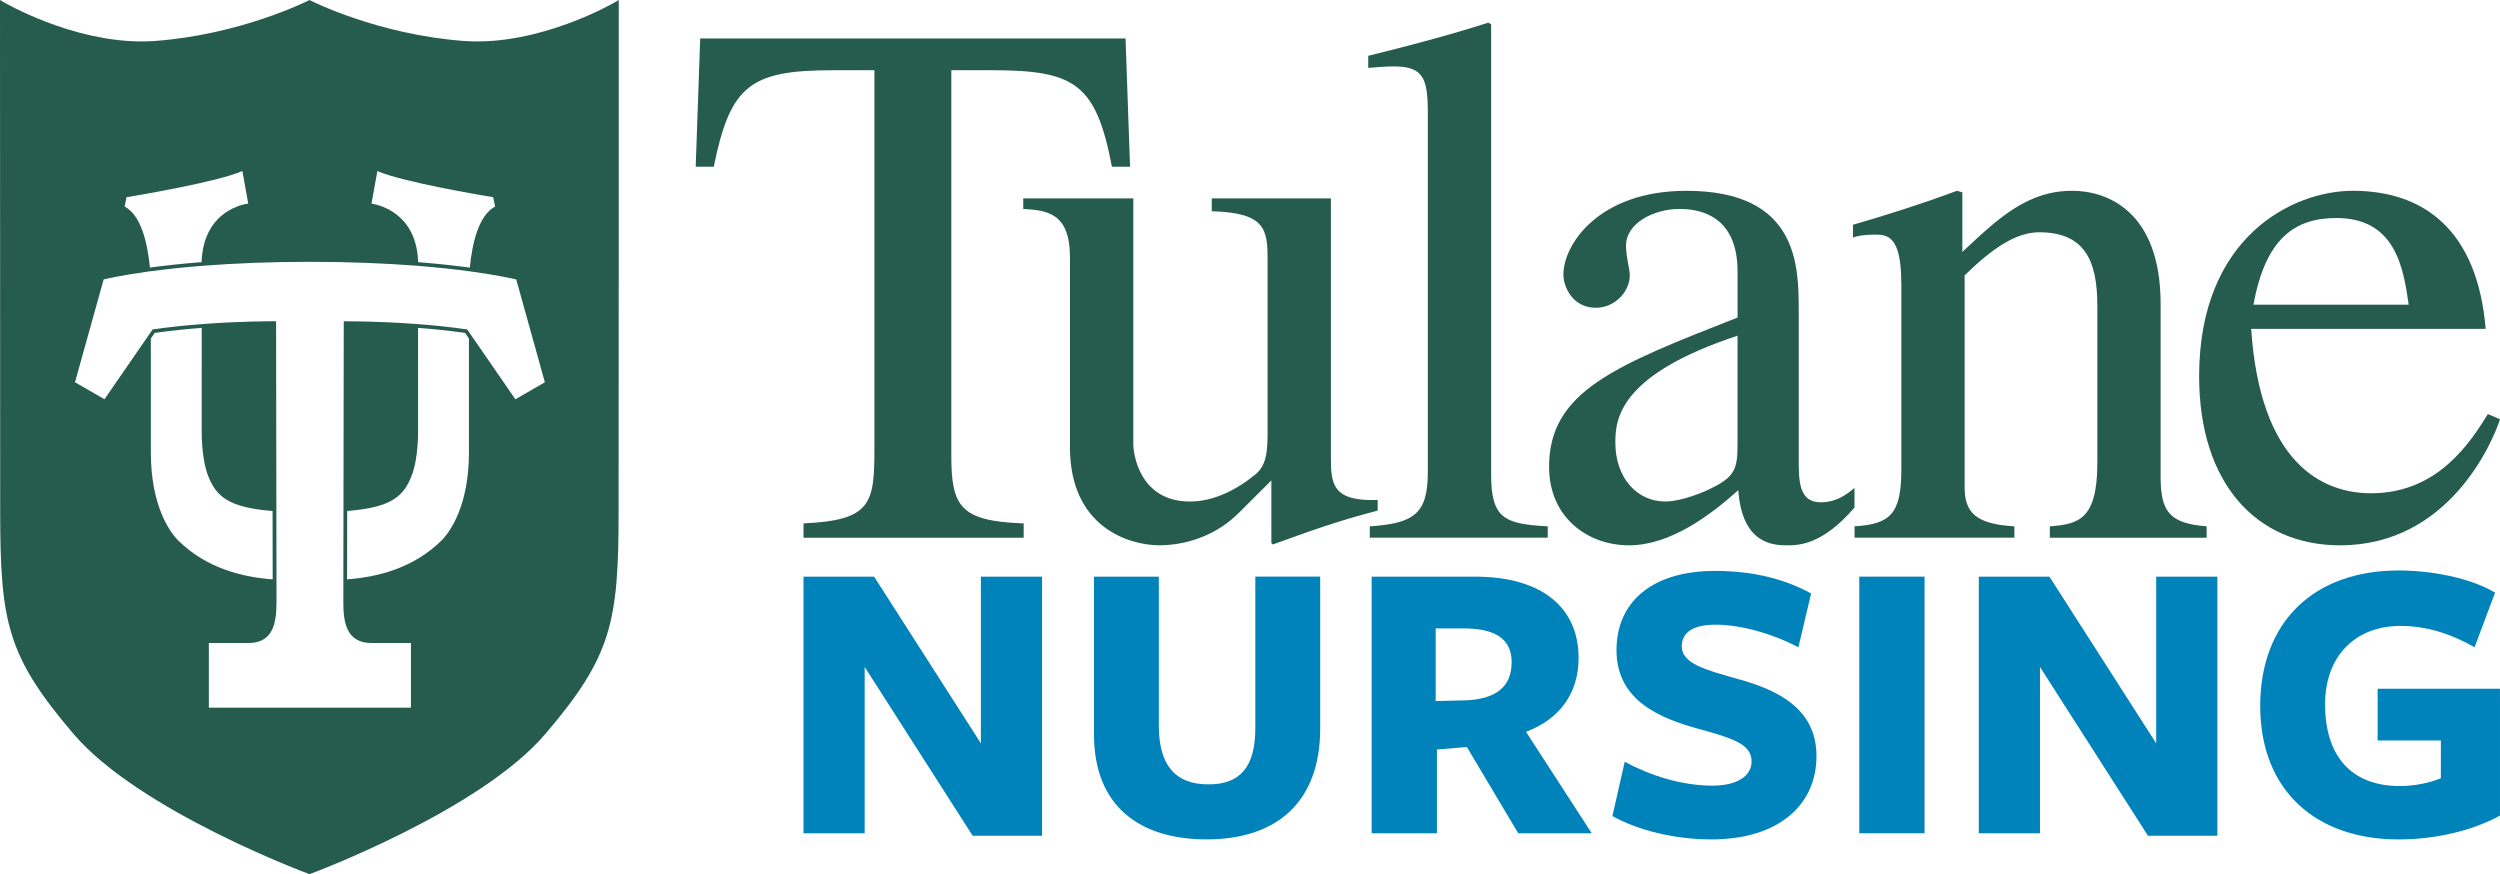
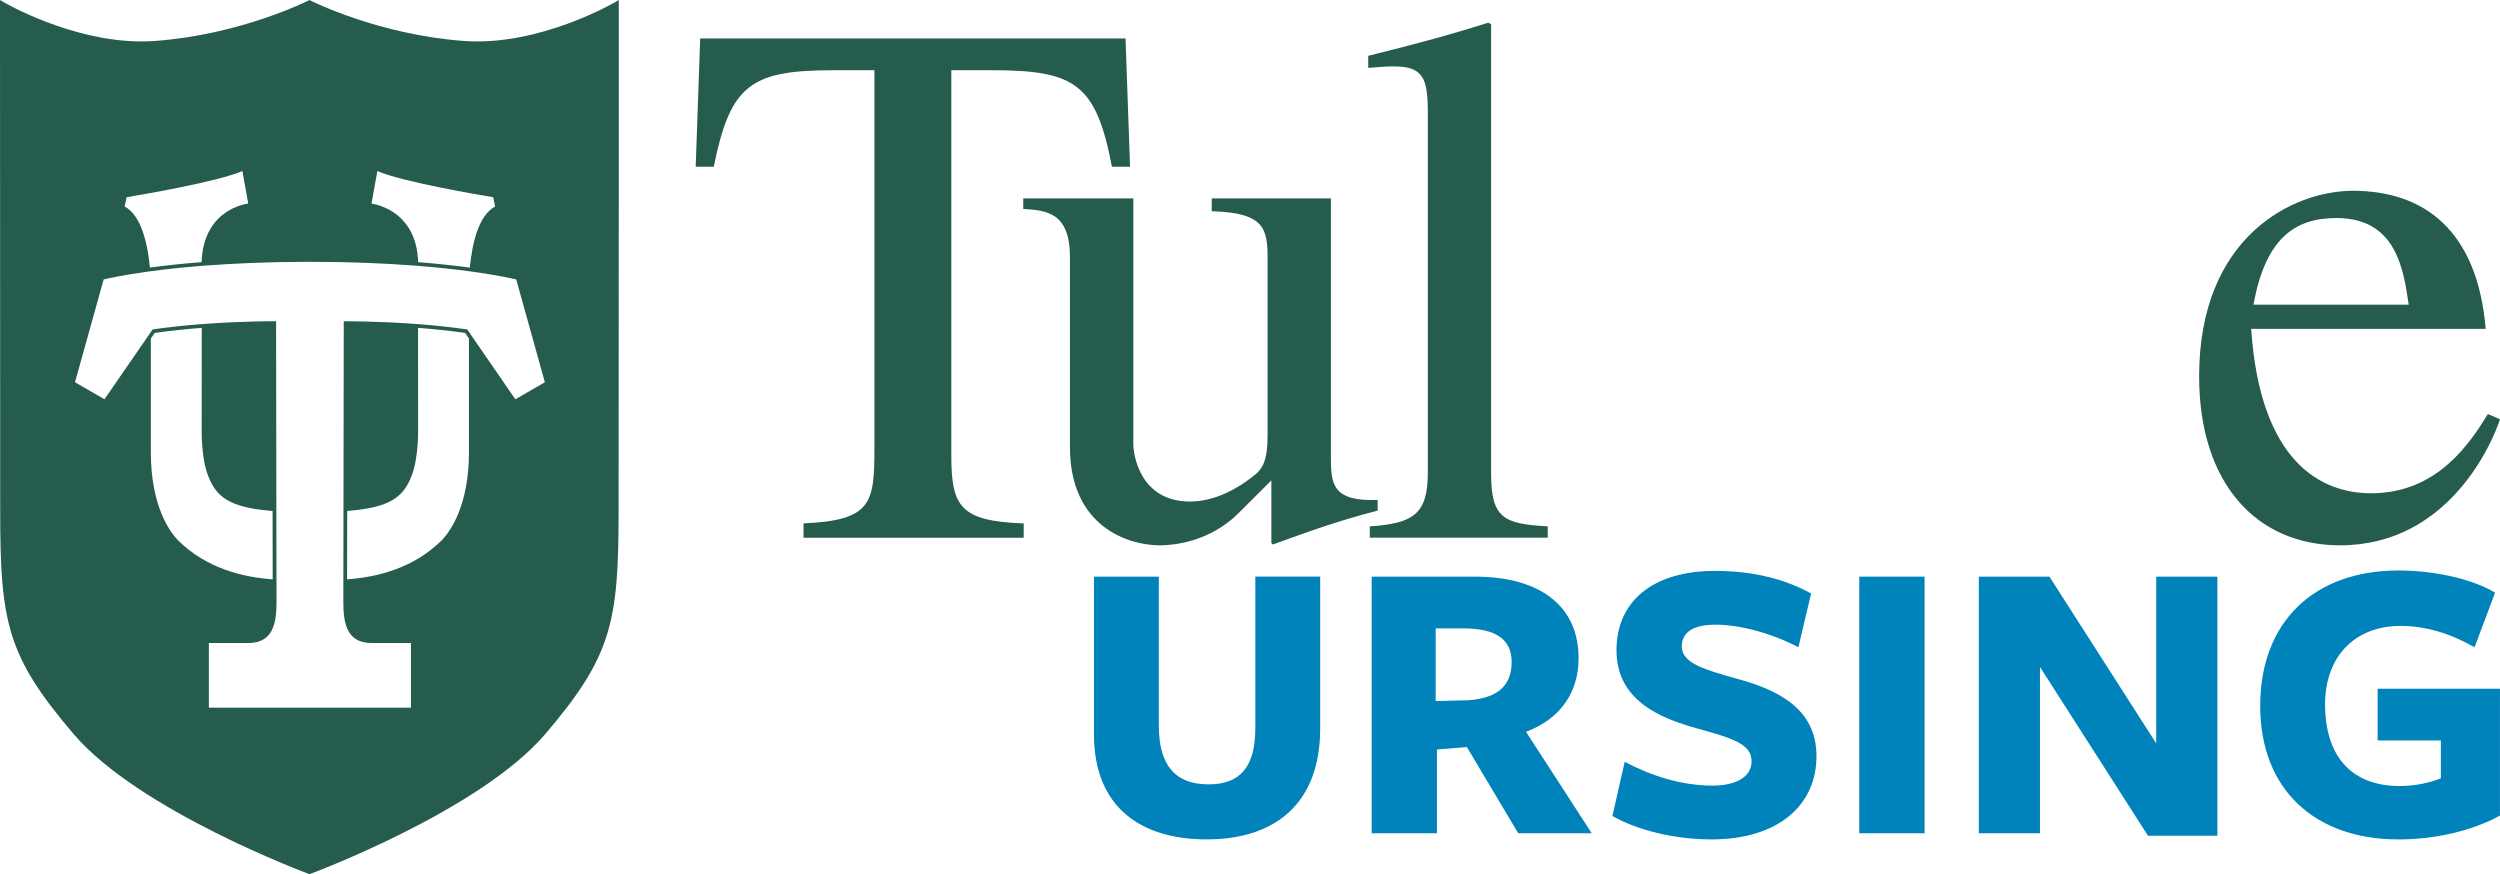
<svg xmlns="http://www.w3.org/2000/svg" id="Layer_1" data-name="Layer 1" viewBox="0 0 899.57 314.55">
  <defs>
    <style> .cls-1 { fill: #255c4e; } .cls-2 { fill: #0082ba; } </style>
  </defs>
  <g>
    <path class="cls-1" d="M368.35,193.49h-79.22v-5.16c24.69-1.11,25.51-7.33,25.51-27.44V25.27h-14.64c-29.85,0-37.18,5.14-43.17,34.73h-6.5l1.62-46.15h153.05l1.62,46.15h-6.52c-5.71-29.87-13.3-34.73-43.15-34.73h-14.64v138.63c0,18.45,3.26,23.61,26.04,24.44v5.16Z" />
    <path class="cls-1" d="M495.72,183.73c-14.66,3.77-24.97,7.59-37.72,12.19l-.53-.53v-22.52l-11.68,11.65c-10.57,10.57-23.61,11.7-28.49,11.7-11.14,0-32.3-6.54-32.3-35.32v-68.36c0-16.3-8.67-16.81-16.81-17.37v-3.79h39.61v88.47c0,3.77,2.43,20.61,20.35,20.61,8.14,0,16.28-3.79,23.61-9.76,2.45-2.16,4.35-4.88,4.35-13.85v-63.75c0-10.86-1.11-16.56-20.09-17.09v-4.62h42.87v93.07c0,9.76.55,16,16.83,15.45v3.83Z" />
    <path class="cls-1" d="M492.89,189.4c16-1.07,20.88-4.6,20.88-19.5V40.46c0-12.23-1.64-16.56-12.21-16.56-3.54,0-5.97.3-9.23.53v-4.35c14.36-3.54,28.76-7.31,43.15-11.91l1.07.53v161.98c0,15.73,4.62,17.9,20.37,18.71v4.09h-64.03v-4.09Z" />
-     <path class="cls-1" d="M667.29,182.63c-11.4,13.29-19.81,13.59-24.16,13.59-4.88,0-16.28-.3-17.64-19.83-10.03,8.95-24.4,19.83-39.33,19.83s-28.76-10.08-28.76-28.23c0-27.14,23.61-36.37,67.82-53.73v-16.56c0-19.54-12.74-22.52-20.88-22.52-8.95,0-19.26,4.9-19.26,13.28,0,4.09,1.36,8.18,1.36,10.63,0,5.67-5.18,11.65-12.21,11.65-8.41,0-11.68-7.6-11.68-11.95,0-10.84,12.76-30.13,44.24-30.13,40.44,0,40.44,27.14,40.44,43.42v52.93c0,7.86,0,15.73,7.84,15.73,5.73,0,9.25-2.71,12.23-5.16v7.05ZM625.21,120.79c-40.95,13.55-43.96,28.75-43.96,37.95v.55c0,12.75,7.88,21.16,17.94,21.16,5.95,0,14.36-3.54,16.81-4.88,8.42-4.07,9.21-7.33,9.21-15.47v-39.32Z" />
-     <path class="cls-1" d="M684.13,101.78c0-17.11-5.18-17.36-9.5-17.36-3.81,0-6.8.53-7.88,1.07v-4.61c12.21-3.54,24.95-7.58,37.44-12.23l1.92.57v21.44c13.28-12.51,23.59-22.01,39.59-22.01,12.48,0,31.75,7.35,31.75,40.72v62.13c0,12.74,3.28,16.83,16.56,17.9v4.09h-56.42v-4.09c10.04-.81,17.09-2.17,17.09-22.78v-56.7c0-16.56-4.88-26.34-20.9-26.34-8.14,0-16.54,5.43-26.85,15.49v76.22c0,8.95,3.77,13.3,17.9,14.1v4.09h-57.51v-4.09c12.72-.81,16.83-4.31,16.83-20.33v-67.29Z" />
    <path class="cls-1" d="M899.57,150.86c-2.73,8.43-18.44,45.36-57.54,45.36-30.1,0-50.72-22.29-50.72-60.81,0-50.18,33.64-66.76,55.34-66.76,25.51,0,44.79,14.13,47.77,49.69h-84.39c3.24,48,25.23,59.15,43.16,59.15,24.12,0,35.78-18.47,42.03-28.51l4.35,1.88ZM866.72,109.63c-1.9-13-4.6-31.18-26.04-31.18-14.93,0-25.5,7.31-29.82,31.18h55.86Z" />
  </g>
  <path class="cls-1" d="M221.4.74c-.27.16-27.34,15.98-54.47,14C136.04,12.48,111.98.32,111.74.2l-.38-.19-.38.19c-.24.12-24.37,12.28-55.25,14.54-1.6.12-3.2.17-4.8.17C25.48,14.91,1.5.89,1.25.74L0,0l.07,183.91c0,39.97,2.44,52.17,26.5,80.31,23.51,27.5,83.9,50.01,84.51,50.23l.29.11.29-.11c.61-.22,60.93-22.73,84.46-50.23,24.03-28.11,26.47-40.31,26.47-80.31l.06-112.11V0s-1.23.74-1.23.74ZM135.78,61.55c8.86,3.9,37.53,8.73,41.69,9.42l.68,3.34c-5.94,3.2-8.24,13.17-9.09,21.98-5.08-.68-11.28-1.38-18.6-1.96-.55-17.3-13.52-20.54-16.78-21.08l2.1-11.7ZM45.54,70.96c4.16-.69,32.83-5.52,41.68-9.42l2.1,11.69c-1.43.22-4.73.95-8.05,3.2-3.85,2.6-8.4,7.82-8.73,17.89-7.32.58-13.51,1.27-18.59,1.96-.85-8.8-3.15-18.78-9.09-21.97l.68-3.35ZM54.28,162.76v-40.95s1.4-2.02,1.4-2.02c5.73-.82,11.51-1.4,16.9-1.81,0,12.12,0,26.6-.01,36.56,0,.41-.19,10.17,2.27,16.55,2.91,7.54,7.32,11.53,23.24,12.78l.04,24.6c-10.23-.75-23.7-3.68-34.22-14.2-2.89-3.08-9.62-12.3-9.62-31.51ZM168.74,162.76c0,19.17-6.74,28.42-9.63,31.49-10.52,10.53-23.99,13.47-34.22,14.21l.04-24.6c15.92-1.25,20.32-5.24,23.23-12.78,2.46-6.38,2.29-16.14,2.28-16.54,0-9.97-.02-24.45-.01-36.57,5.4.42,11.19,1,16.92,1.82l1.39,2.02v40.95ZM185.44,143.67l-15.36-22.28-1.34-1.95-.62-.9-.29-.04c-5.9-.85-11.86-1.45-17.4-1.87-.45-.03-.9-.07-1.34-.1-13.74-1-24.57-.92-24.73-.92h-.67s-.1,67.01-.1,67.01v1.35s-.04,24.6-.04,24.6v1.35s-.01,6.74-.01,6.74c0,7.65,1.24,14.72,10.21,14.72h14.11v23.26h-72.71v-23.26h14.13c8.97,0,10.21-7.08,10.21-14.73v-6.74s-.01-1.35-.01-1.35l-.04-24.6v-1.35s-.1-67.01-.1-67.01h-.67c-.16,0-10.99-.08-24.73.92-.45.03-.89.06-1.34.1-5.54.43-11.5,1.03-17.39,1.87l-.29.04-.62.9-1.34,1.95-15.38,22.28-10.6-6.12,10.31-36.99c1.37-.33,6.51-1.5,15.43-2.75.45-.06.9-.13,1.36-.19,5.03-.68,11.18-1.37,18.44-1.94.43-.03.85-.07,1.29-.1,10.37-.79,22.93-1.36,37.71-1.36,14.77,0,27.33.57,37.7,1.36.43.03.85.07,1.27.1,7.26.58,13.42,1.27,18.46,1.95.47.06.92.13,1.36.19,8.92,1.25,14.07,2.42,15.44,2.75l10.3,36.99-10.61,6.12Z" />
  <g>
-     <path class="cls-2" d="M352.95,207.49h22.01v93.22h-24.97l-38.86-60.72v59.84h-22.01v-92.34h25.41l38.42,59.99v-59.99Z" />
    <path class="cls-2" d="M434.27,302.04c-24.08,0-40.63-11.82-40.63-37.82v-56.73h23.34v53.63c0,13.88,5.62,21.12,17.88,21.12,11.08,0,16.84-5.91,16.84-20.24,0,.29,0-54.52,0-54.52h23.34v54.67c0,26.74-15.95,39.88-40.77,39.88Z" />
    <path class="cls-2" d="M517.05,299.83h-23.49v-92.34s37.97,0,37.08,0c24.52,0,37.38,11.38,37.38,29.26,0,12.41-6.5,21.86-18.91,26.59l23.64,36.49h-26.45l-18.47-31.02-10.78.88v30.14ZM528.42,251.96c10.05-.74,15.51-4.88,15.51-13.74,0-8.12-5.61-12.11-17.43-12.11h-9.9v26.15l11.82-.29Z" />
    <path class="cls-2" d="M630.27,273.98c0-6.21-6.65-8.28-18.91-11.67-13.44-3.69-29.7-9.9-29.7-28.37,0-17.14,12.56-28.51,35.46-28.51,14.48,0,25.71,3.25,34.57,8.12l-4.58,19.36c-9.16-4.87-20.68-8.13-29.84-8.13-8.13,0-12.12,2.81-12.12,7.83,0,6.06,8.42,8.42,19.51,11.52,14.18,3.84,28.96,10.34,28.96,27.92s-13.59,29.99-37.82,29.99c-13.74,0-27.04-3.54-35.61-8.42l4.43-19.5c9.16,4.88,20.24,8.57,31.62,8.57,8.27,0,14.03-3.1,14.03-8.72Z" />
    <path class="cls-2" d="M669.02,299.83v-92.34h23.49v92.34h-23.49Z" />
    <path class="cls-2" d="M775.86,207.49h22.01v93.22h-24.97l-38.86-60.72v59.84h-22.01v-92.34h25.41l38.42,59.99v-59.99Z" />
    <path class="cls-2" d="M862.93,302.04c-29.55,0-49.64-17.58-49.64-48.01s19.5-48.76,49.79-48.76c11.81,0,25.85,2.66,34.72,7.98l-7.39,19.65c-8.72-5.02-17.73-7.68-26.6-7.68-16.55,0-27.18,11.08-27.18,28.22,0,18.47,9.3,29.4,26.89,29.4,5.32,0,10.93-1.18,14.77-2.8v-13.59h-22.75v-18.62h44.02v45.65c-10.04,5.47-23.19,8.57-36.64,8.57Z" />
  </g>
</svg>